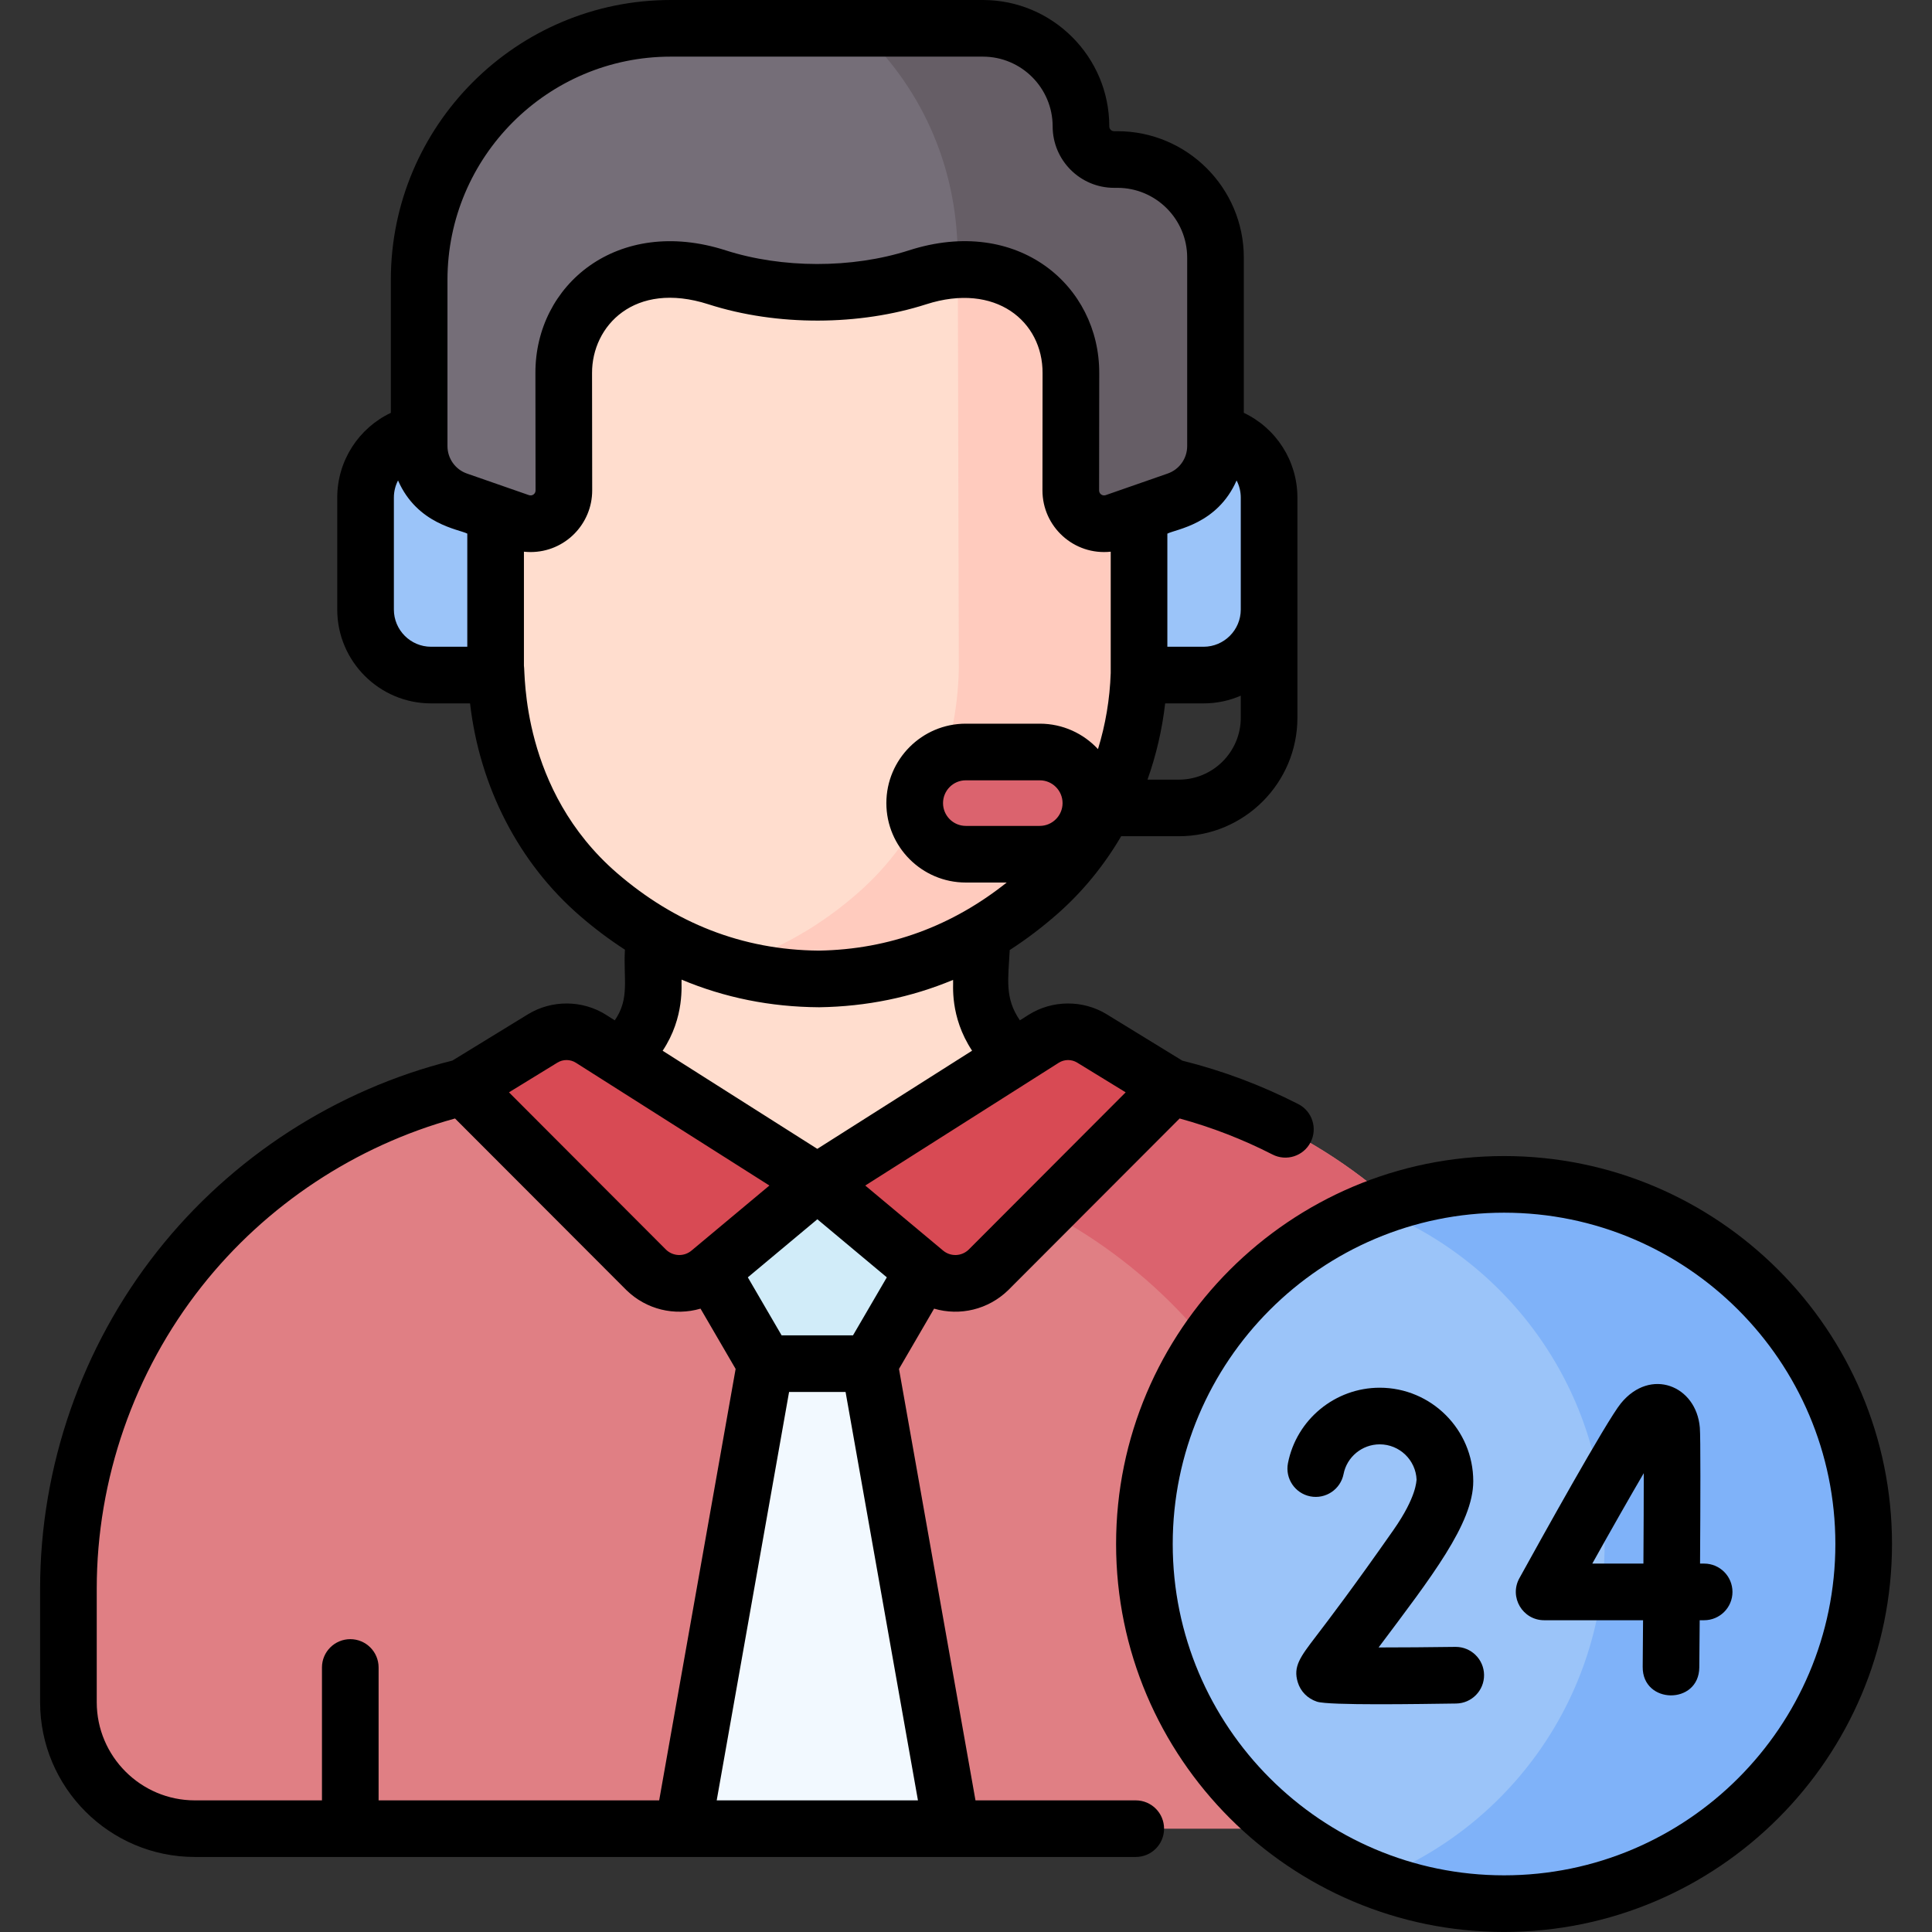
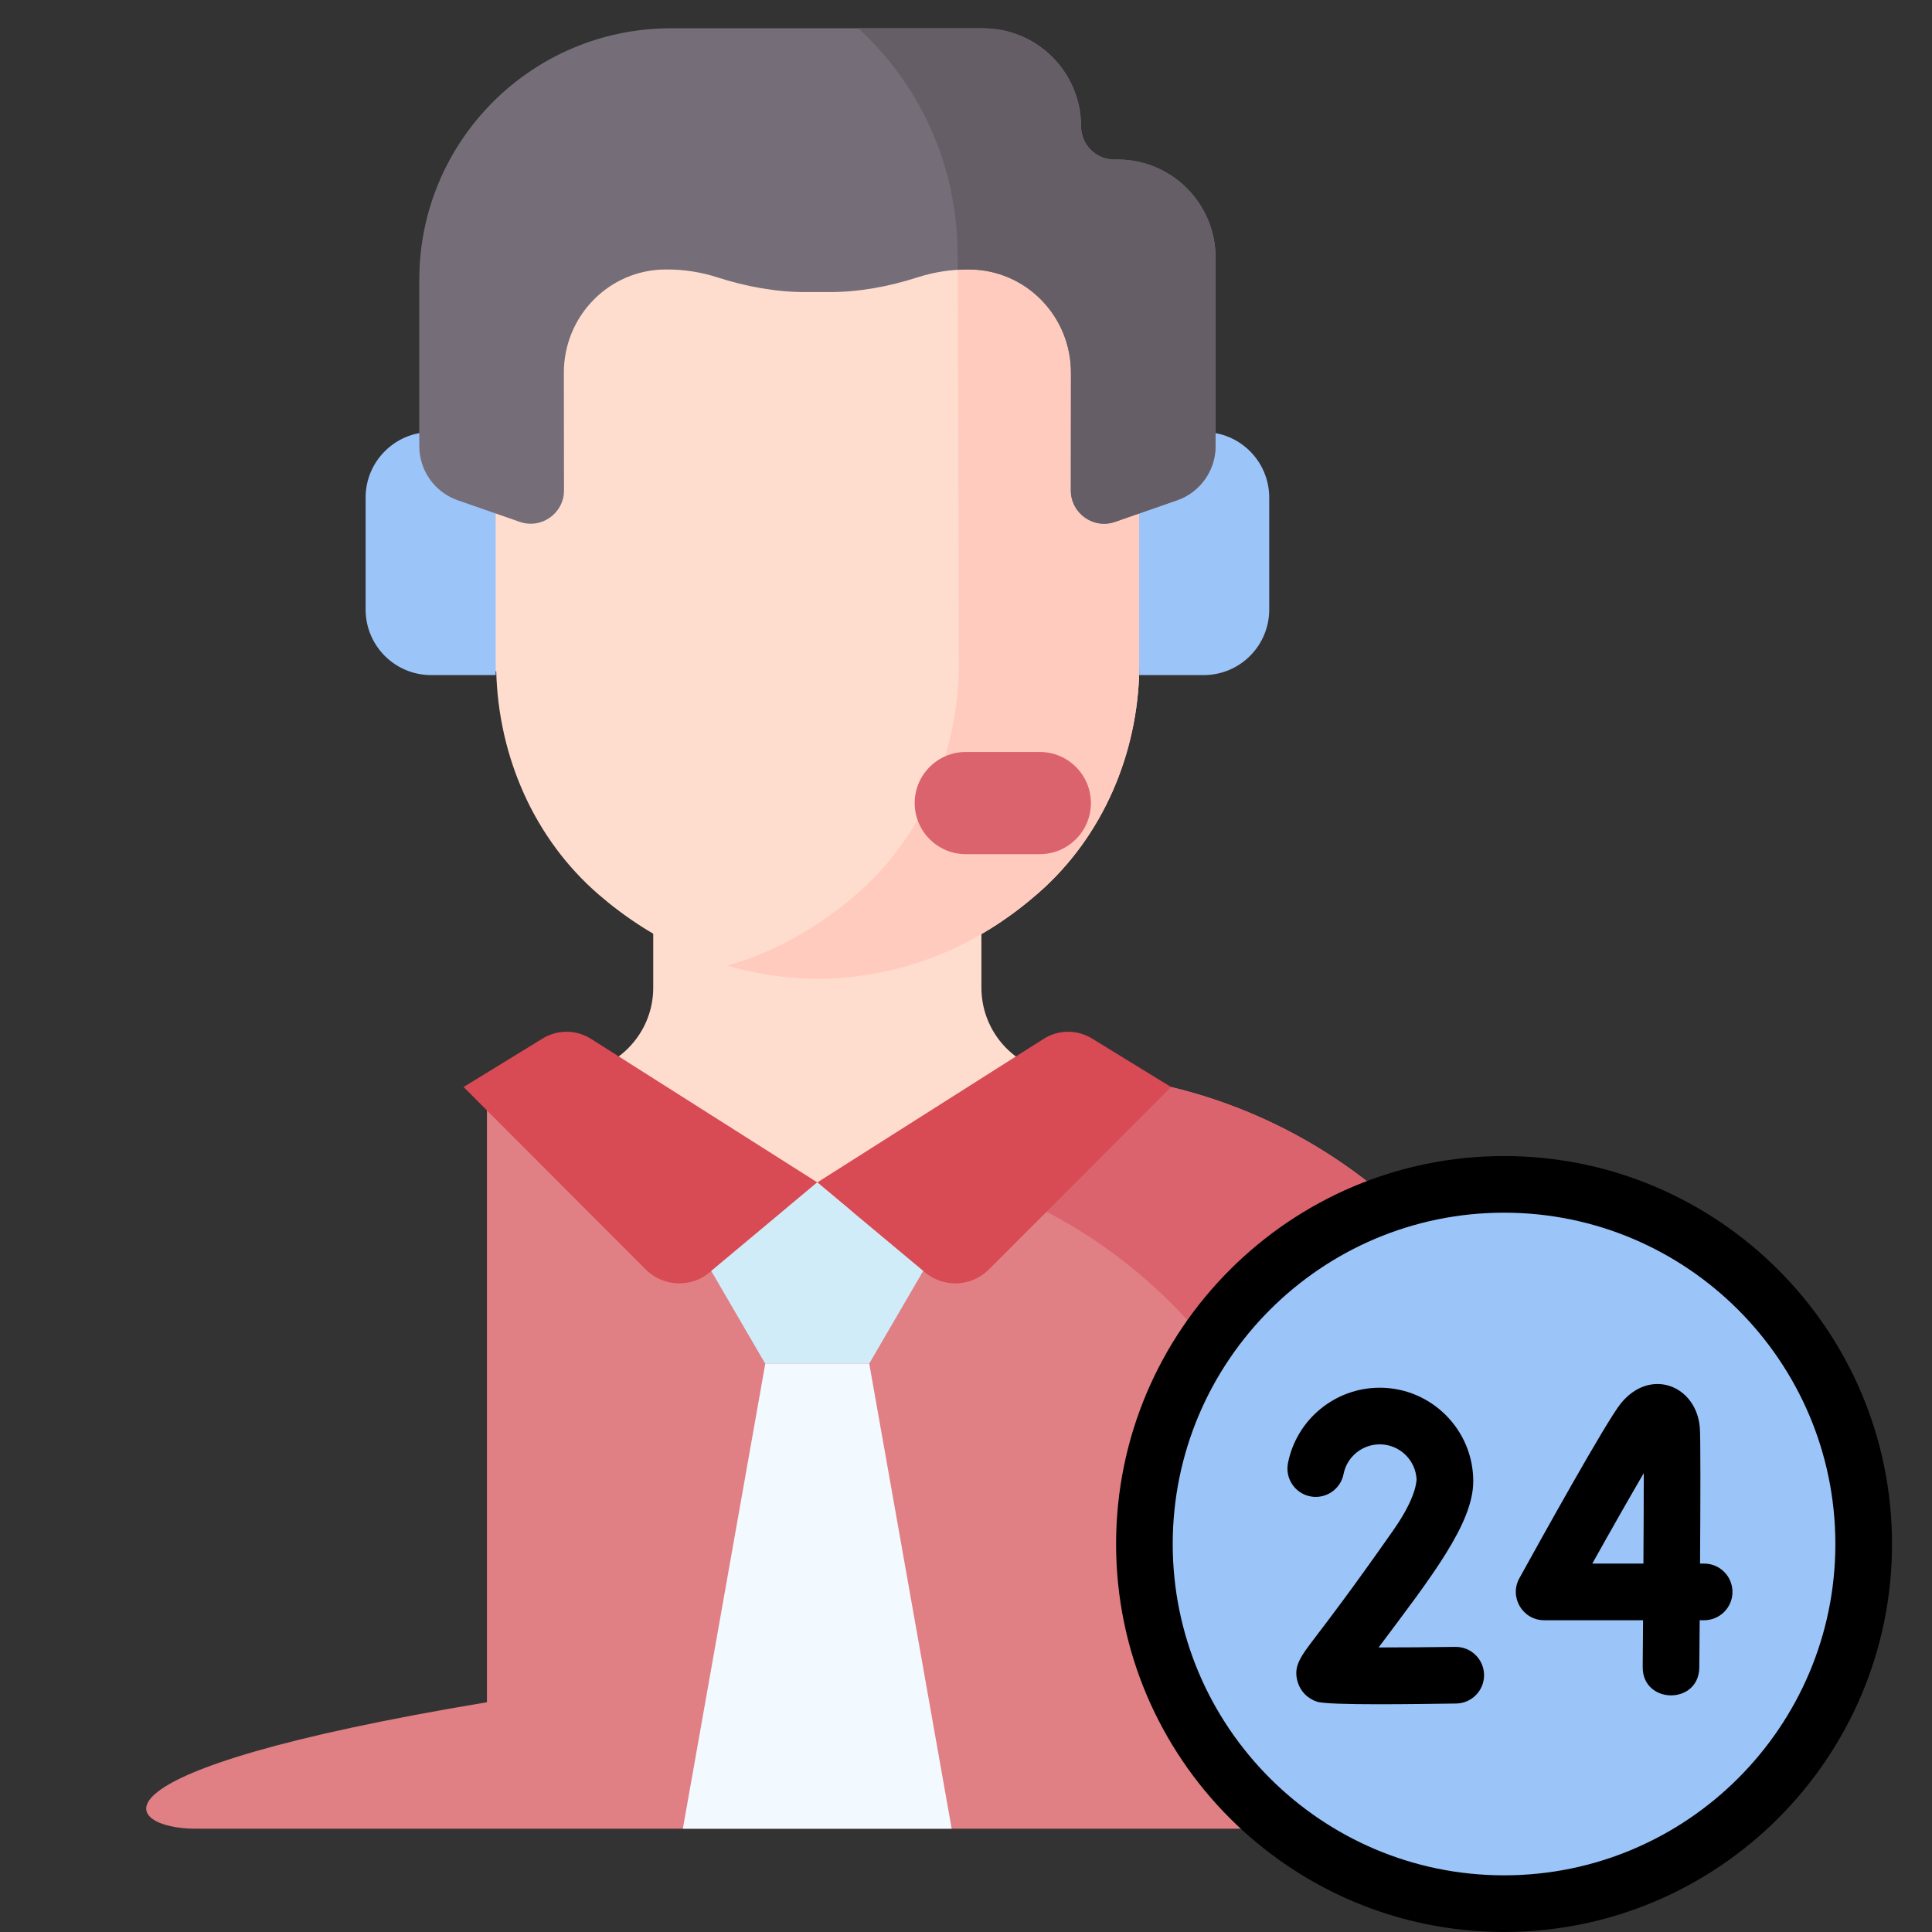
<svg xmlns="http://www.w3.org/2000/svg" width="54" height="54" viewBox="0 0 54 54" fill="none">
  <rect x="0" y="0" width="54" height="54" fill="#333333" stroke="none" />
  <path d="M29.377 29.963C28.247 29.746 27.431 28.758 27.431 27.607V21.018H18.258V27.607C18.258 28.782 17.41 29.752 16.312 29.963C16.312 29.963 19.573 36.838 22.845 36.853C26.264 36.869 29.694 30.024 29.377 29.963Z" fill="#FFDDCE" />
  <path d="M32.438 13.563L31.826 13.566L31.815 11.096C31.794 5.921 27.523 2.336 22.789 2.303C18.075 2.376 13.814 5.978 13.836 11.173L13.843 12.914L13.846 13.643L13.233 13.645C12.335 13.649 11.61 14.389 11.613 15.299L11.621 17.124C11.625 18.033 12.356 18.768 13.255 18.764L13.87 18.761C13.931 21.151 14.932 23.447 16.732 25.002C18.18 26.253 20.213 27.343 22.893 27.362C25.573 27.32 27.597 26.213 29.035 24.949C30.821 23.379 31.804 21.075 31.845 18.684L32.46 18.682C33.358 18.678 34.084 17.937 34.08 17.028L34.072 15.203C34.068 14.294 33.337 13.559 32.438 13.563Z" fill="#FFDDCE" />
  <path d="M34.073 15.203C34.069 14.293 33.338 13.559 32.439 13.563L31.826 13.565L31.816 11.095C31.799 6.969 29.079 3.856 25.578 2.746C26.324 4.008 26.763 5.493 26.77 7.141L26.799 18.684C26.758 21.075 25.776 23.379 23.989 24.949C23.035 25.788 21.823 26.557 20.332 26.992C21.11 27.219 21.963 27.355 22.894 27.361C25.573 27.32 27.598 26.213 29.035 24.949C30.822 23.379 31.804 21.075 31.845 18.684L32.46 18.681C33.359 18.678 34.084 17.937 34.081 17.028L34.073 15.203Z" fill="#FFCBBE" />
  <path d="M31.84 12.076V18.869H33.644C34.655 18.869 35.475 18.049 35.475 17.037V13.908C35.475 12.896 34.655 12.076 33.644 12.076L31.84 12.076Z" fill="#9BC4F9" />
  <path d="M13.854 12.076V18.869H12.05C11.039 18.869 10.219 18.049 10.219 17.037V13.908C10.219 12.896 11.039 12.076 12.05 12.076L13.854 12.076Z" fill="#9BC4F9" />
  <path d="M31.235 4.458H31.143C30.631 4.458 30.217 4.044 30.217 3.532C30.217 2.018 28.989 0.791 27.476 0.791H18.75C14.867 0.791 11.719 3.939 11.719 7.822V12.469C11.719 13.151 12.151 13.759 12.795 13.983L14.527 14.586C15.133 14.797 15.765 14.347 15.764 13.706L15.76 10.43C15.753 8.836 17.024 7.539 18.598 7.532L18.633 7.532C19.114 7.53 19.591 7.605 20.046 7.751C20.853 8.01 21.689 8.167 22.536 8.164H23.16C24.007 8.167 24.843 8.01 25.649 7.751C26.105 7.605 26.581 7.53 27.063 7.532L27.097 7.532C28.672 7.539 29.942 8.836 29.936 10.43L29.933 13.706C29.932 14.347 30.564 14.797 31.169 14.586L32.901 13.983C33.545 13.759 33.977 13.151 33.977 12.469V7.2C33.977 5.686 32.749 4.458 31.235 4.458Z" fill="#756E78" />
  <path d="M31.232 4.458H31.139C30.628 4.458 30.213 4.044 30.213 3.532C30.213 2.018 28.986 0.791 27.472 0.791H23.992C25.67 2.34 26.756 4.539 26.767 7.141L26.768 7.541C26.865 7.535 26.962 7.532 27.059 7.532L27.094 7.532C28.668 7.539 29.939 8.836 29.932 10.43L29.929 13.706C29.928 14.347 30.56 14.797 31.165 14.586L32.897 13.983C33.541 13.759 33.973 13.151 33.973 12.469V7.2C33.973 5.686 32.746 4.458 31.232 4.458Z" fill="#665E66" />
  <path d="M29.062 23.874H26.995C26.206 23.874 25.566 23.235 25.566 22.446C25.566 21.657 26.206 21.018 26.995 21.018H29.062C29.851 21.018 30.491 21.657 30.491 22.446C30.491 23.235 29.851 23.874 29.062 23.874Z" fill="#DB636E" />
-   <path d="M40.244 51.113C42.196 51.113 43.778 49.531 43.778 47.578V44.404C43.778 37.49 38.872 31.549 32.083 30.242L29.809 29.805C28.132 31.607 22.846 34.343 22.846 34.343C22.846 34.343 16.227 29.739 16.198 29.744L13.61 30.242C6.821 31.549 1.914 37.49 1.914 44.404V47.578C1.914 49.53 3.497 51.113 5.449 51.113H40.244V51.113Z" fill="#E07F84" />
+   <path d="M40.244 51.113C42.196 51.113 43.778 49.531 43.778 47.578V44.404C43.778 37.49 38.872 31.549 32.083 30.242L29.809 29.805C28.132 31.607 22.846 34.343 22.846 34.343C22.846 34.343 16.227 29.739 16.198 29.744L13.61 30.242V47.578C1.914 49.53 3.497 51.113 5.449 51.113H40.244V51.113Z" fill="#E07F84" />
  <path d="M32.081 30.242L29.807 29.805C29.009 30.663 27.392 31.732 25.918 32.618C32.377 34.161 36.981 39.946 36.981 46.643V51.113H40.242C42.194 51.113 43.777 49.53 43.777 47.578V44.404C43.777 37.49 38.87 31.549 32.081 30.242Z" fill="#DB636E" />
  <path d="M15.168 29.026L12.957 30.382L18.062 35.495C18.549 35.968 19.315 35.998 19.836 35.562L22.845 33.049L16.52 29.037C16.108 28.775 15.583 28.771 15.168 29.026Z" fill="#D84A54" />
  <path d="M30.521 29.026L32.731 30.382L27.626 35.495C27.14 35.968 26.374 35.998 25.852 35.562L22.844 33.049L29.169 29.037C29.581 28.775 30.105 28.771 30.521 29.026Z" fill="#D84A54" />
  <path d="M22.841 33.049L19.879 35.523L21.388 38.115H22.841H24.294L25.804 35.523L22.841 33.049Z" fill="#D1ECF9" />
  <path d="M26.6 51.113L24.296 38.115H22.843H21.39L19.086 51.113H26.6Z" fill="#F2F9FF" />
  <path d="M42.04 53.21C47.592 53.21 52.093 48.709 52.093 43.158C52.093 37.606 47.592 33.105 42.04 33.105C36.489 33.105 31.988 37.606 31.988 43.158C31.988 48.709 36.489 53.21 42.04 53.21Z" fill="#9BC4F9" />
-   <path d="M42.039 33.105C40.762 33.105 39.541 33.343 38.418 33.777C42.181 35.231 44.849 38.883 44.849 43.158C44.849 47.433 42.181 51.084 38.418 52.538C39.541 52.972 40.762 53.21 42.039 53.21C47.59 53.21 52.091 48.709 52.091 43.158C52.091 37.606 47.59 33.105 42.039 33.105Z" fill="#7FB2F9" />
  <path d="M47.632 43.703H47.517C47.528 41.992 47.533 40.157 47.511 39.903C47.413 38.725 46.129 38.212 45.304 39.224C44.9 39.72 43.03 43.091 42.467 44.112C42.176 44.639 42.558 45.286 43.16 45.286H45.924C45.92 45.748 45.917 46.19 45.914 46.59C45.904 47.64 47.487 47.659 47.496 46.603C47.499 46.358 47.502 45.879 47.507 45.286H47.631C48.068 45.286 48.423 44.932 48.423 44.495C48.423 44.057 48.069 43.703 47.632 43.703ZM45.934 43.703H44.505C45.038 42.748 45.559 41.832 45.944 41.175C45.944 41.855 45.94 42.762 45.934 43.703Z" fill="black" />
  <path d="M40.688 46.031C40.685 46.031 40.681 46.031 40.678 46.031C39.946 46.041 39.169 46.047 38.532 46.047C40.008 44.076 41.178 42.584 41.178 41.401C41.178 39.959 40.005 38.787 38.564 38.787C37.318 38.787 36.239 39.674 35.999 40.895C35.915 41.324 36.195 41.74 36.623 41.824C37.052 41.908 37.468 41.629 37.553 41.2C37.647 40.719 38.072 40.37 38.564 40.37C39.118 40.37 39.571 40.809 39.594 41.358C39.584 41.387 39.605 41.826 38.945 42.768C37.817 44.38 37.144 45.262 36.782 45.736C36.34 46.315 36.138 46.58 36.273 47.02C36.352 47.278 36.547 47.475 36.809 47.562C37.141 47.673 39.687 47.627 40.698 47.614C41.135 47.609 41.485 47.25 41.48 46.813C41.474 46.379 41.121 46.031 40.688 46.031Z" fill="black" />
  <path d="M42.039 32.312C36.06 32.312 31.195 37.177 31.195 43.156C31.195 49.135 36.06 53.999 42.039 53.999C48.018 53.999 52.882 49.135 52.882 43.156C52.882 37.177 48.018 32.312 42.039 32.312ZM42.039 52.416C36.932 52.416 32.778 48.262 32.778 43.156C32.778 38.05 36.932 33.895 42.039 33.895C47.145 33.895 51.299 38.05 51.299 43.156C51.299 48.262 47.145 52.416 42.039 52.416Z" fill="black" />
-   <path d="M31.745 50.321H27.265L25.127 38.262L26.108 36.577C26.831 36.789 27.622 36.603 28.179 36.061C28.182 36.058 28.184 36.055 28.187 36.053L32.971 31.262C33.869 31.508 34.74 31.846 35.567 32.269C35.955 32.468 36.432 32.315 36.632 31.925C36.831 31.536 36.677 31.059 36.288 30.86C35.26 30.334 34.17 29.925 33.045 29.645L30.935 28.351C30.267 27.941 29.407 27.947 28.745 28.367L28.506 28.519C28.079 27.896 28.179 27.381 28.222 26.554C28.681 26.258 29.126 25.921 29.555 25.544C30.261 24.923 30.86 24.188 31.337 23.373H32.95C34.777 23.373 36.263 21.887 36.263 20.061V13.907C36.263 12.875 35.662 11.963 34.765 11.539V7.2C34.765 5.252 33.18 3.667 31.232 3.667H31.139C31.065 3.667 31.005 3.607 31.005 3.533C31.005 1.585 29.42 0 27.472 0H18.747C14.433 0 10.924 3.509 10.924 7.823V11.539C10.027 11.964 9.426 12.876 9.426 13.908V17.037C9.426 18.483 10.602 19.66 12.049 19.66H13.138C13.407 21.992 14.5 24.121 16.212 25.601C16.617 25.951 17.035 26.265 17.467 26.544C17.419 27.355 17.609 27.905 17.183 28.519L16.943 28.367C16.282 27.947 15.422 27.941 14.754 28.351L12.644 29.644C9.398 30.455 6.473 32.344 4.396 34.974C2.284 37.647 1.121 40.995 1.121 44.403V47.577C1.121 49.963 3.062 51.903 5.447 51.903H31.745C32.182 51.903 32.536 51.549 32.536 51.112C32.536 50.675 32.182 50.321 31.745 50.321ZM29.593 29.704C29.749 29.605 29.95 29.604 30.107 29.7L31.463 30.531L27.072 34.93C26.875 35.118 26.57 35.129 26.36 34.954C25.663 34.371 24.559 33.449 24.184 33.136C25.548 32.27 28.237 30.564 29.593 29.704ZM27.17 29.367L22.844 32.111L18.521 29.369C19.151 28.423 19.036 27.493 19.05 27.381C20.25 27.885 21.532 28.144 22.886 28.153H22.891C22.895 28.153 22.899 28.153 22.903 28.153C24.222 28.133 25.47 27.876 26.639 27.388C26.654 27.5 26.533 28.402 27.17 29.367ZM24.787 35.702L23.842 37.323H21.846L20.902 35.702L22.845 34.079L24.787 35.702ZM29.062 23.084H26.994C26.643 23.084 26.358 22.798 26.358 22.447C26.358 22.096 26.643 21.81 26.994 21.81H29.062C29.413 21.81 29.699 22.096 29.699 22.447C29.699 22.798 29.413 23.084 29.062 23.084ZM34.68 20.061C34.68 21.015 33.904 21.791 32.95 21.791H32.073C32.315 21.11 32.482 20.394 32.567 19.66H33.64C34.009 19.66 34.361 19.583 34.68 19.445V20.061ZM34.563 13.429C34.638 13.573 34.68 13.736 34.68 13.908V17.037C34.68 17.61 34.213 18.077 33.64 18.077H32.628V14.916C32.862 14.791 34.024 14.659 34.563 13.429ZM13.061 18.077H12.049C11.475 18.077 11.009 17.61 11.009 17.037V13.908C11.009 13.736 11.051 13.573 11.125 13.429C11.665 14.66 12.83 14.793 13.061 14.915V18.077ZM13.052 13.236C12.726 13.123 12.507 12.814 12.507 12.469C12.507 11.273 12.507 8.438 12.507 7.823C12.507 4.382 15.306 1.583 18.747 1.583H27.472C28.547 1.583 29.422 2.458 29.422 3.533C29.422 4.48 30.192 5.25 31.139 5.25H31.232C32.307 5.25 33.182 6.125 33.182 7.2V12.469C33.182 12.814 32.963 13.123 32.636 13.236C32.245 13.373 31.316 13.696 30.905 13.839C30.816 13.87 30.72 13.806 30.72 13.707L30.724 10.433C30.734 7.986 28.454 6.017 25.404 6.998C23.807 7.511 21.852 7.501 20.285 6.998C17.262 6.026 14.955 7.957 14.965 10.431L14.969 13.708C14.969 13.804 14.876 13.871 14.784 13.839C14.375 13.697 13.443 13.372 13.052 13.236ZM17.247 24.403C14.559 22.08 14.684 18.807 14.644 18.605V15.42C14.706 15.426 14.767 15.43 14.829 15.43C15.79 15.43 16.553 14.648 16.552 13.706L16.548 10.427C16.543 9.117 17.726 7.838 19.801 8.505C21.727 9.124 24.028 9.102 25.888 8.505C27.83 7.881 29.147 8.984 29.14 10.429L29.137 13.706C29.136 14.721 30.016 15.53 31.045 15.42V18.812C31.02 19.545 30.898 20.26 30.689 20.938C30.283 20.501 29.704 20.227 29.062 20.227H26.994C25.77 20.227 24.774 21.223 24.774 22.447C24.774 23.671 25.77 24.667 26.994 24.667H28.138C26.625 25.872 24.869 26.538 22.887 26.57C20.74 26.553 18.853 25.791 17.247 24.403ZM15.581 29.7C15.738 29.604 15.94 29.605 16.096 29.704C17.474 30.579 20.146 32.274 21.505 33.136C19.375 34.914 19.371 34.918 19.328 34.954C19.119 35.129 18.814 35.118 18.617 34.93L14.226 30.531L15.581 29.7ZM18.424 50.321H10.582V46.606C10.582 46.169 10.228 45.815 9.791 45.815C9.354 45.815 8.999 46.169 8.999 46.606V50.321H5.447C3.935 50.321 2.704 49.09 2.704 47.577V44.403C2.704 41.35 3.746 38.35 5.638 35.955C7.433 33.682 9.934 32.028 12.718 31.262L17.502 36.053C17.505 36.055 17.507 36.058 17.51 36.061C18.065 36.602 18.856 36.79 19.58 36.577L20.561 38.262L18.424 50.321ZM20.032 50.321L22.055 38.906H23.634L25.657 50.321H20.032Z" fill="black" />
</svg>